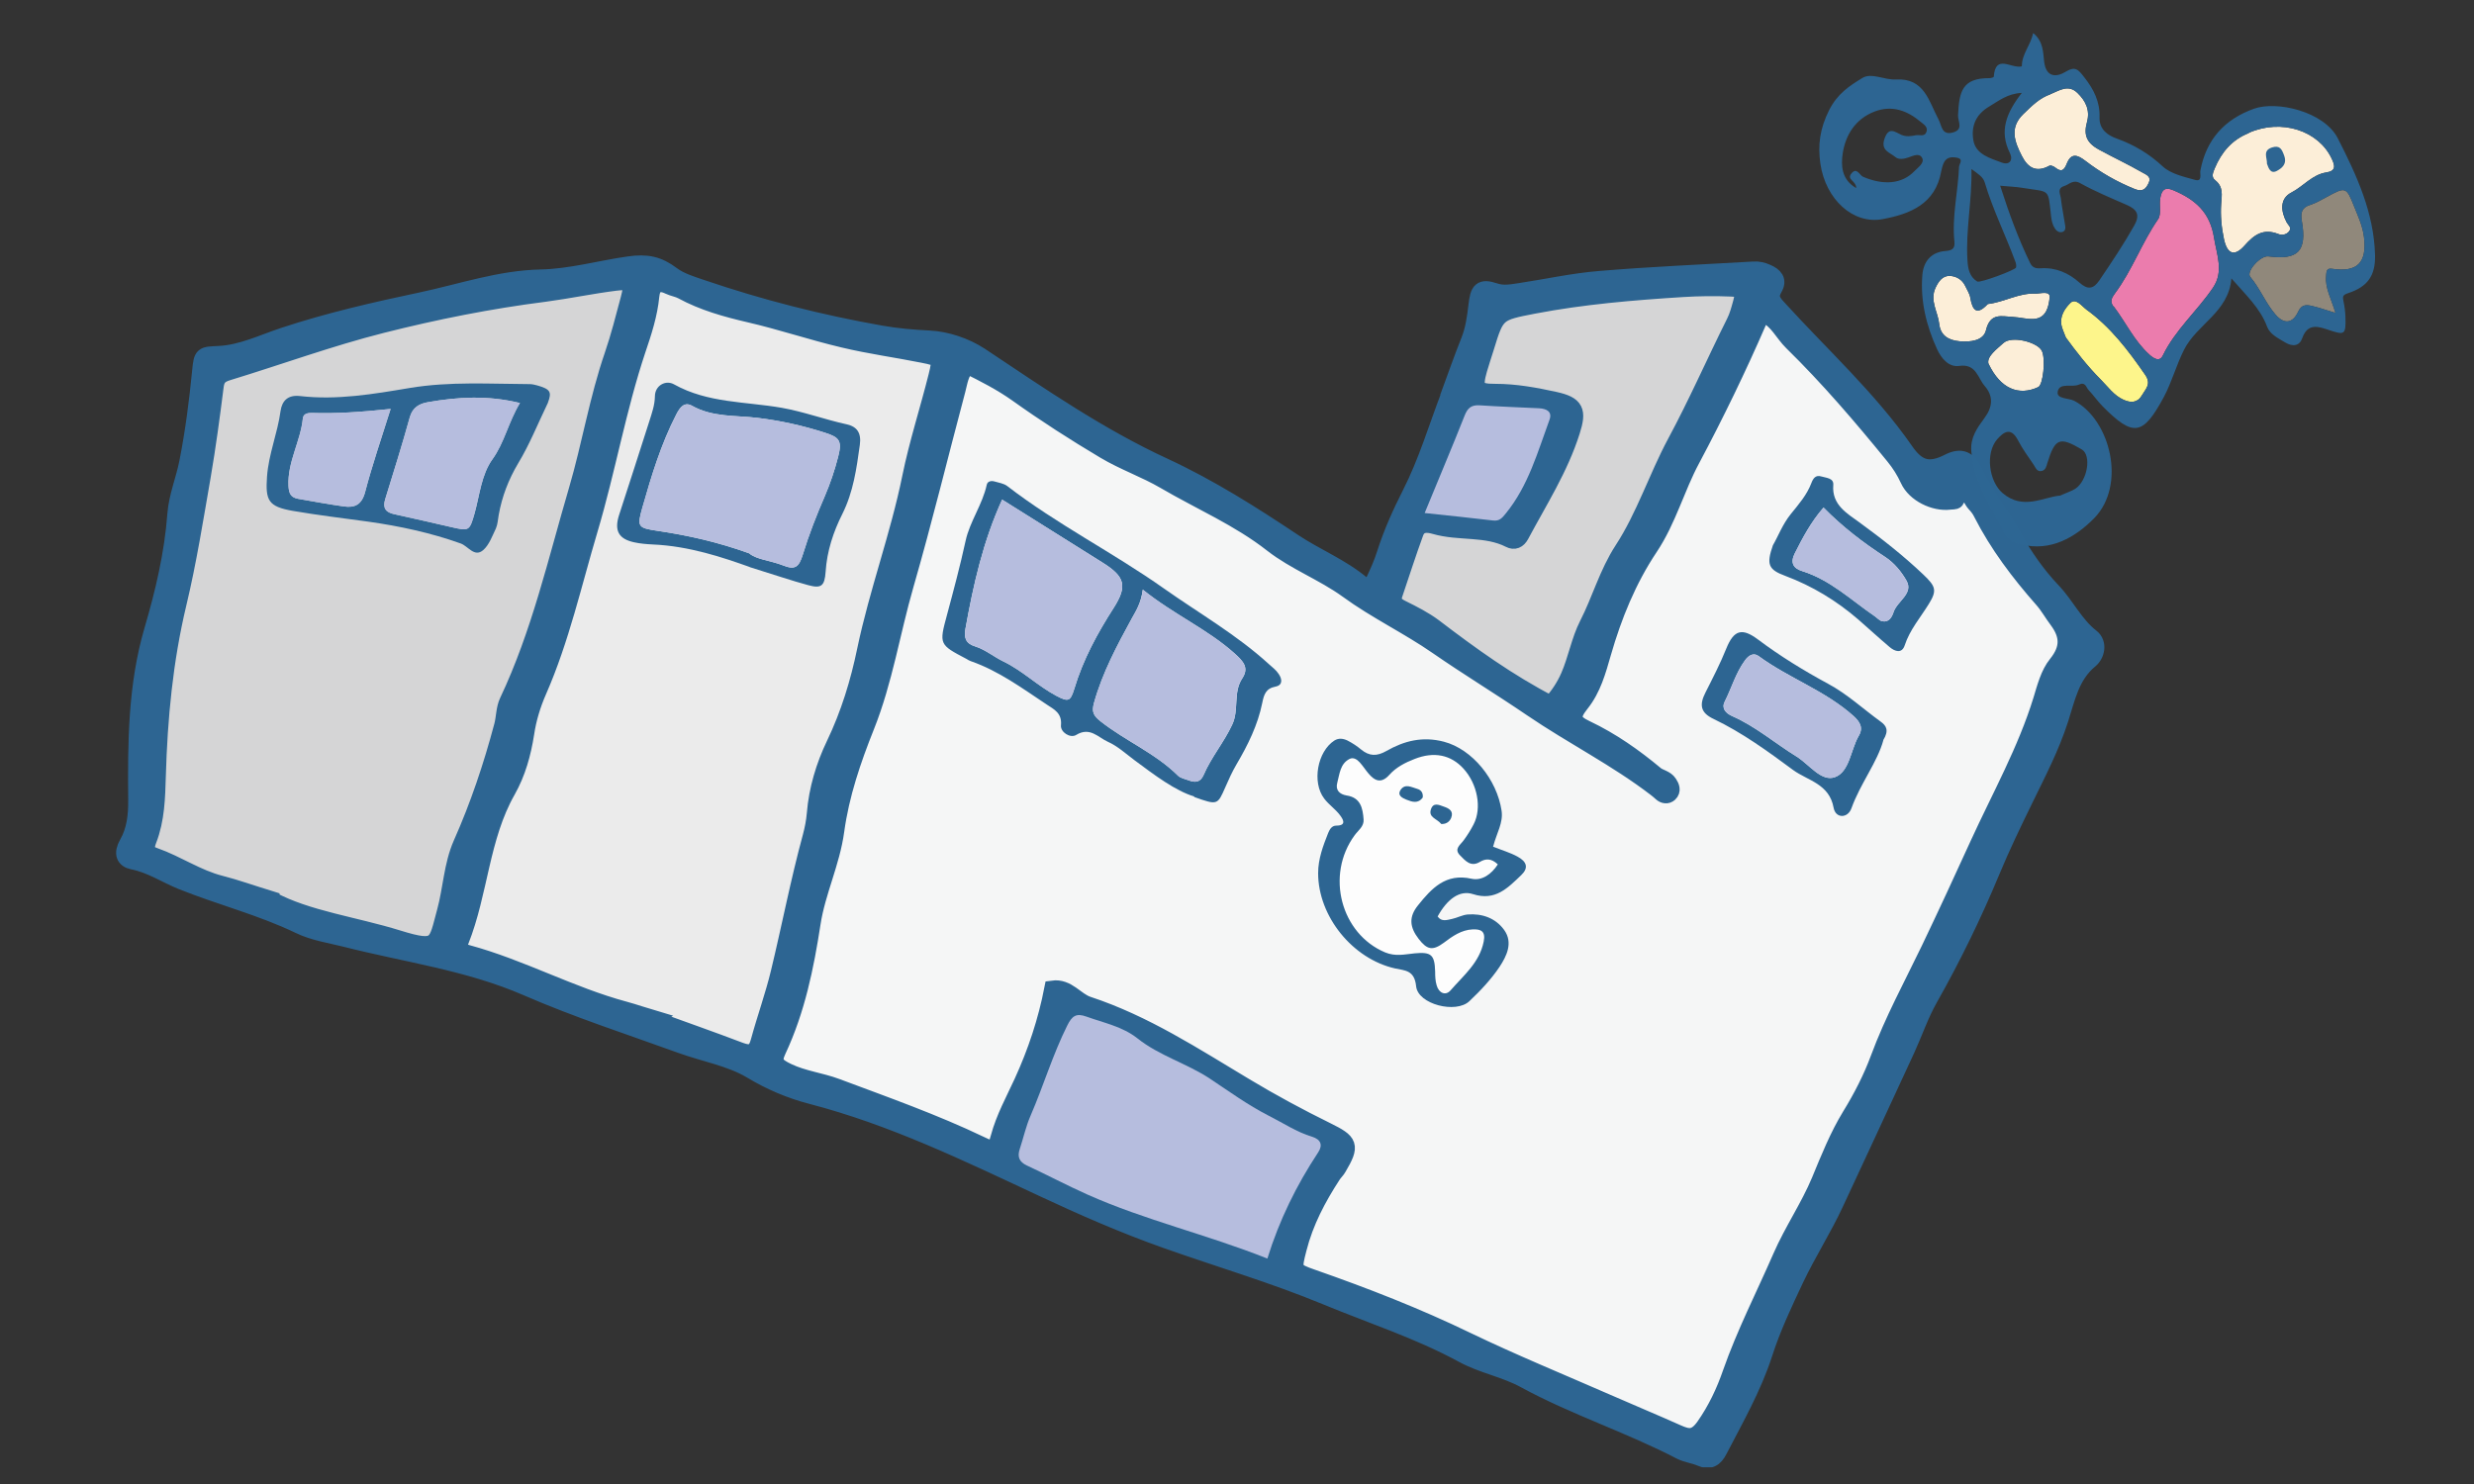
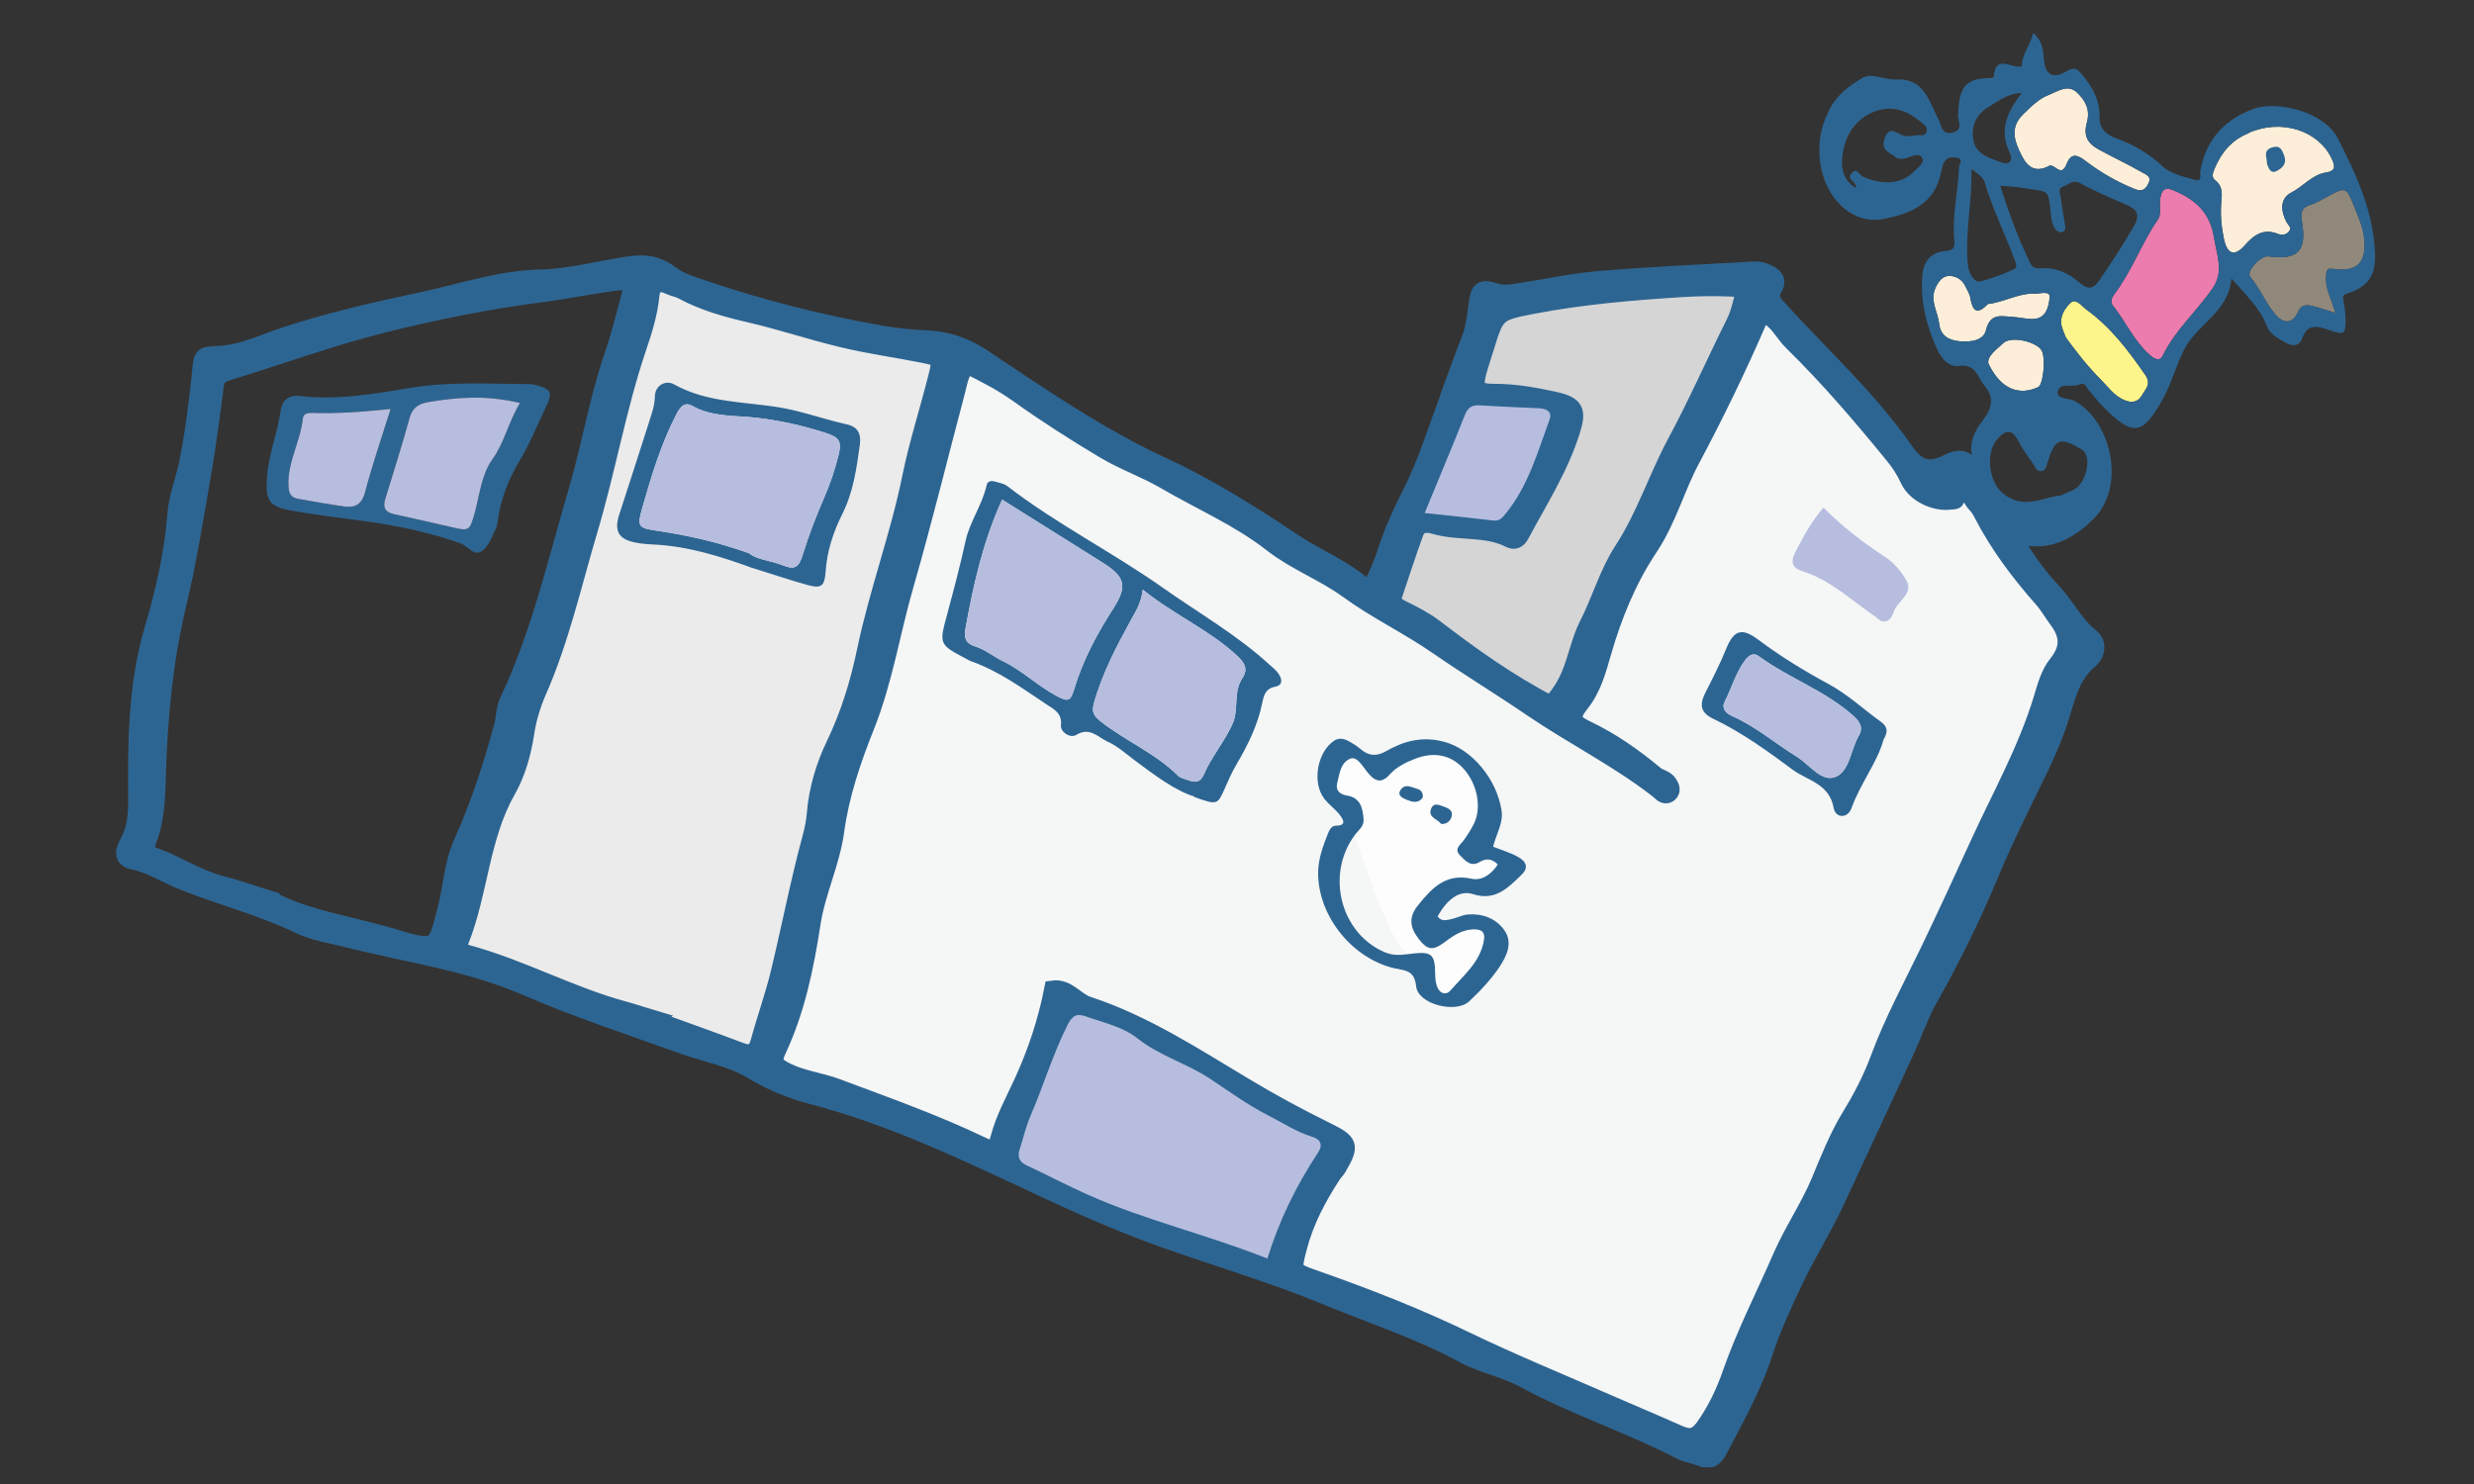
<svg xmlns="http://www.w3.org/2000/svg" width="150" height="90" viewBox="0 0 150 90" fill="none">
  <rect x="0" y="0" width="150" height="90" fill="#333333" stroke="none" />
  <g clip-path="url(#clip0_4068_2675)">
    <g opacity="0.99">
      <path d="M58.656 22.172C58.225 22.614 58.175 23.145 58.044 23.637C56.992 27.581 56.03 31.555 54.898 35.479C54.076 38.33 53.625 41.28 52.523 44.04C51.701 46.097 50.99 48.185 50.689 50.383C50.429 52.309 49.547 54.086 49.256 55.983C48.846 58.642 48.314 61.251 47.162 63.71C46.841 64.392 47.022 64.633 47.763 64.984C48.705 65.436 49.747 65.546 50.719 65.908C53.665 67.012 56.631 68.055 59.477 69.42C60.259 69.792 60.339 69.782 60.559 68.989C60.88 67.795 61.471 66.731 61.982 65.617C62.814 63.8 63.435 61.924 63.816 59.967C64.738 59.836 65.209 60.679 65.96 60.93C69.407 62.064 72.424 64.041 75.51 65.888C77.113 66.851 78.767 67.744 80.44 68.567C81.843 69.26 81.953 69.451 81.141 70.825C81.051 70.986 80.901 71.116 80.801 71.277C79.899 72.662 79.137 74.107 78.727 75.723C78.396 77.007 78.386 77.068 79.568 77.479C82.755 78.593 85.901 79.817 88.948 81.293C91.743 82.638 94.609 83.812 97.455 85.056C98.868 85.678 100.301 86.27 101.714 86.903C102.375 87.194 102.786 87.264 103.327 86.501C104.038 85.488 104.549 84.404 104.94 83.27C105.792 80.841 106.964 78.563 107.986 76.215C108.678 74.629 109.66 73.204 110.331 71.598C110.882 70.263 111.433 68.888 112.175 67.674C112.866 66.55 113.468 65.376 113.908 64.182C114.76 61.883 115.923 59.756 116.975 57.568C117.987 55.451 118.969 53.333 119.941 51.195C121.264 48.305 122.827 45.515 123.769 42.454C123.999 41.702 124.21 40.859 124.691 40.267C125.452 39.323 125.412 38.52 124.741 37.617C124.43 37.206 124.179 36.744 123.839 36.363C122.416 34.747 121.123 33.041 120.141 31.114C120.041 30.903 119.891 30.712 119.73 30.542C119.41 30.201 119.199 29.127 118.588 30.341C118.558 30.411 118.338 30.391 118.207 30.411C117.275 30.522 116.103 29.95 115.712 29.097C115.472 28.575 115.181 28.113 114.82 27.672C112.866 25.273 110.862 22.925 108.648 20.757C108.097 20.215 107.766 19.442 107.044 19.111C106.784 19.171 106.684 19.342 106.614 19.503C105.381 22.343 104.028 25.133 102.575 27.862C101.643 29.599 101.142 31.535 100.03 33.201C98.717 35.168 97.836 37.336 97.184 39.604C96.874 40.678 96.583 41.772 95.852 42.685C95.25 43.438 95.311 43.789 96.172 44.191C97.715 44.923 99.078 45.886 100.381 46.97C100.621 47.171 101.002 47.201 101.192 47.502C101.333 47.713 101.423 47.944 101.223 48.135C101.082 48.265 100.882 48.245 100.722 48.094C100.621 47.994 100.511 47.914 100.401 47.823C98.026 45.997 95.341 44.652 92.865 42.966C90.982 41.681 89.028 40.497 87.144 39.193C85.38 37.968 83.426 37.045 81.683 35.77C80.24 34.727 78.506 34.074 77.133 33.001C75.109 31.415 72.784 30.431 70.61 29.157C69.438 28.474 68.135 28.023 66.973 27.33C65.169 26.256 63.385 25.113 61.672 23.888C60.71 23.206 59.688 22.684 58.656 22.172Z" fill="#F7F8F8" />
-       <path d="M90.801 52.41C90.43 52.058 90.08 52.058 89.729 52.269C89.168 52.61 88.837 52.189 88.527 51.878C88.126 51.476 88.557 51.236 88.757 50.944C88.978 50.643 89.178 50.322 89.348 49.991C89.859 48.998 89.579 47.542 88.727 46.609C87.966 45.776 86.943 45.565 85.771 46.027C85.2 46.248 84.649 46.529 84.238 46.99C83.747 47.542 83.346 47.362 82.965 46.9C82.785 46.689 82.635 46.448 82.444 46.238C82.284 46.057 82.053 45.907 81.823 46.027C81.252 46.318 81.222 46.94 81.081 47.462C80.951 47.934 81.232 48.175 81.653 48.245C82.504 48.375 82.625 49.028 82.675 49.7C82.705 50.121 82.354 50.352 82.134 50.653C80.35 53.082 81.302 56.635 83.977 57.759C84.609 58.02 85.16 57.879 85.761 57.819C86.783 57.719 86.984 57.909 87.013 58.923C87.013 59.204 87.024 59.495 87.104 59.756C87.234 60.227 87.645 60.408 87.945 60.067C88.727 59.164 89.709 58.381 89.96 57.096C90.09 56.454 89.759 56.344 89.288 56.364C88.607 56.394 88.066 56.775 87.535 57.177C86.853 57.678 86.522 57.598 86.011 56.936C85.47 56.233 85.4 55.611 85.981 54.898C86.793 53.885 87.655 52.941 89.218 53.293C89.859 53.433 90.43 53.012 90.811 52.43L90.801 52.41Z" fill="white" />
+       <path d="M90.801 52.41C90.43 52.058 90.08 52.058 89.729 52.269C89.168 52.61 88.837 52.189 88.527 51.878C88.126 51.476 88.557 51.236 88.757 50.944C88.978 50.643 89.178 50.322 89.348 49.991C89.859 48.998 89.579 47.542 88.727 46.609C87.966 45.776 86.943 45.565 85.771 46.027C85.2 46.248 84.649 46.529 84.238 46.99C83.747 47.542 83.346 47.362 82.965 46.9C82.785 46.689 82.635 46.448 82.444 46.238C82.284 46.057 82.053 45.907 81.823 46.027C81.252 46.318 81.222 46.94 81.081 47.462C80.951 47.934 81.232 48.175 81.653 48.245C82.504 48.375 82.625 49.028 82.675 49.7C82.705 50.121 82.354 50.352 82.134 50.653C84.609 58.02 85.16 57.879 85.761 57.819C86.783 57.719 86.984 57.909 87.013 58.923C87.013 59.204 87.024 59.495 87.104 59.756C87.234 60.227 87.645 60.408 87.945 60.067C88.727 59.164 89.709 58.381 89.96 57.096C90.09 56.454 89.759 56.344 89.288 56.364C88.607 56.394 88.066 56.775 87.535 57.177C86.853 57.678 86.522 57.598 86.011 56.936C85.47 56.233 85.4 55.611 85.981 54.898C86.793 53.885 87.655 52.941 89.218 53.293C89.859 53.433 90.43 53.012 90.811 52.43L90.801 52.41Z" fill="white" />
      <path d="M39.436 61.733C41.45 62.465 43.174 63.068 44.887 63.72C45.509 63.951 45.829 63.84 46.01 63.168C46.391 61.763 46.892 60.388 47.232 58.973C47.894 56.233 48.425 53.453 49.166 50.734C49.286 50.282 49.377 49.82 49.417 49.349C49.537 47.873 49.968 46.448 50.589 45.154C51.471 43.317 52.062 41.38 52.463 39.433C53.204 35.891 54.477 32.499 55.199 28.946C55.619 26.879 56.281 24.851 56.792 22.804C57.052 21.75 57.022 21.72 55.97 21.509C54.367 21.188 52.733 20.968 51.14 20.586C49.226 20.135 47.362 19.502 45.449 19.061C44.026 18.73 42.643 18.348 41.35 17.646C41.11 17.515 40.809 17.475 40.559 17.355C39.907 17.034 39.536 17.294 39.476 17.947C39.366 19.081 39.015 20.145 38.655 21.208C37.462 24.781 36.821 28.504 35.749 32.107C34.767 35.399 34.025 38.761 32.642 41.912C32.282 42.735 32.021 43.598 31.891 44.471C31.701 45.696 31.37 46.88 30.769 47.944C29.155 50.784 29.105 54.106 27.923 57.076C27.772 57.458 27.903 57.688 28.324 57.799C31.59 58.682 34.586 60.348 37.863 61.231C38.494 61.402 39.116 61.623 39.456 61.723L39.436 61.733Z" fill="#EDEDED" />
-       <path d="M16.449 54.557C18.624 55.731 21.459 56.083 24.145 56.916C26.6 57.678 26.45 57.257 26.991 55.28C27.362 53.925 27.402 52.47 27.973 51.175C29.005 48.857 29.807 46.458 30.458 44.01C30.588 43.518 30.568 42.976 30.779 42.534C32.723 38.43 33.715 34.024 34.987 29.699C35.779 26.999 36.23 24.199 37.152 21.53C37.532 20.416 37.823 19.271 38.124 18.137C38.384 17.164 38.284 17.014 37.312 17.134C35.869 17.315 34.446 17.616 33.013 17.806C29.686 18.228 26.41 18.88 23.153 19.703C19.977 20.506 16.92 21.63 13.794 22.583C13.313 22.734 13.123 22.935 13.062 23.436C12.832 25.253 12.591 27.059 12.281 28.866C11.83 31.455 11.419 34.064 10.808 36.613C9.986 40.056 9.655 43.538 9.555 47.06C9.515 48.385 9.485 49.69 9.004 50.934C8.814 51.416 8.834 51.727 9.375 51.908C10.748 52.389 11.95 53.243 13.383 53.604C14.295 53.835 15.177 54.156 16.449 54.547V54.557Z" fill="#D7D7D8" />
      <path d="M94.028 42.695C94.499 42.163 94.85 41.631 95.12 41.019C95.571 39.985 95.761 38.841 96.252 37.878C97.014 36.393 97.445 34.777 98.377 33.342C99.689 31.335 100.441 28.976 101.573 26.859C102.866 24.46 103.948 21.981 105.161 19.553C105.351 19.181 105.461 18.76 105.571 18.358C105.762 17.646 105.672 17.515 104.96 17.485C103.988 17.445 102.996 17.455 102.034 17.515C99.008 17.706 95.972 17.957 92.986 18.529C90.761 18.96 90.731 18.971 90.09 21.068C89.95 21.52 89.799 21.961 89.669 22.413C89.358 23.507 89.479 23.788 90.651 23.778C91.894 23.778 93.076 23.998 94.268 24.259C95.551 24.54 95.691 24.922 95.3 26.146C94.589 28.404 93.316 30.381 92.214 32.449C92.044 32.77 91.803 32.86 91.533 32.72C90.1 31.987 88.477 32.328 86.993 31.897C86.502 31.756 86.022 31.746 85.811 32.318C85.36 33.553 84.959 34.807 84.538 36.051C84.388 36.503 84.619 36.714 85.009 36.904C85.681 37.236 86.352 37.577 86.943 38.018C89.178 39.724 91.443 41.36 94.018 42.695H94.028Z" fill="#D7D7D8" />
      <path d="M76.843 76.325C77.564 73.997 78.606 71.879 79.919 69.892C80.22 69.441 80.079 69.099 79.548 68.939C78.596 68.648 77.785 68.096 76.903 67.654C75.65 67.012 74.518 66.189 73.356 65.416C71.943 64.483 70.289 64.031 68.957 62.968C68.055 62.255 66.922 62.034 65.87 61.653C65.259 61.432 64.999 61.603 64.708 62.195C63.826 63.961 63.265 65.858 62.483 67.664C62.203 68.306 62.053 68.999 61.832 69.671C61.672 70.143 61.782 70.464 62.263 70.685C63.495 71.257 64.688 71.889 65.92 72.441C69.428 74.007 73.185 74.87 76.833 76.325H76.843Z" fill="#F7F8F8" />
      <path d="M86.382 31.114C87.855 31.274 89.188 31.405 90.521 31.566C90.921 31.616 91.082 31.405 91.302 31.134C92.665 29.458 93.226 27.421 93.948 25.454C94.128 24.962 93.767 24.791 93.336 24.761C92.124 24.701 90.921 24.661 89.709 24.581C89.198 24.55 88.978 24.751 88.797 25.213C88.046 27.12 87.244 28.996 86.382 31.104V31.114Z" fill="#F7F8F8" />
      <path d="M87.865 23.918C88.266 22.834 88.647 21.73 89.078 20.657C89.348 19.974 89.448 19.252 89.529 18.549C89.639 17.596 89.779 17.385 90.631 17.666C91.162 17.846 91.653 17.736 92.154 17.666C93.767 17.425 95.371 17.064 96.994 16.933C100.1 16.672 103.217 16.542 106.323 16.361C106.604 16.341 106.864 16.401 107.135 16.522C107.596 16.723 107.856 16.994 107.566 17.485C107.245 18.047 107.485 18.318 107.896 18.76C110.471 21.59 113.317 24.169 115.522 27.34C116.253 28.404 116.955 28.635 118.147 28.023C118.949 27.611 119.36 27.933 119.61 28.474C120.292 29.93 121.304 31.164 122.075 32.549C122.747 33.753 123.518 34.857 124.45 35.841C125.292 36.724 125.803 37.868 126.795 38.641C127.266 39.002 127.115 39.704 126.725 40.026C125.572 40.969 125.322 42.354 124.911 43.618C124.36 45.334 123.538 46.9 122.757 48.506C122.055 49.941 121.364 51.376 120.752 52.851C119.65 55.501 118.398 58.07 116.985 60.569C116.434 61.542 116.073 62.626 115.602 63.65C114.169 66.761 112.726 69.862 111.283 72.963C110.552 74.538 109.61 76.004 108.868 77.569C108.167 79.055 107.465 80.54 106.964 82.106C106.293 84.173 105.221 86.04 104.229 87.956C103.978 88.448 103.658 88.669 103.096 88.418C102.706 88.247 102.265 88.207 101.894 88.016C98.818 86.411 95.491 85.347 92.435 83.681C91.242 83.029 89.869 82.798 88.667 82.136C86.022 80.701 83.156 79.777 80.39 78.633C77.213 77.318 73.927 76.355 70.7 75.211C68.145 74.308 65.65 73.214 63.185 72.06C58.636 69.932 54.116 67.744 49.226 66.47C47.944 66.139 46.721 65.627 45.539 64.914C44.276 64.162 42.723 63.901 41.31 63.389C38.174 62.255 34.987 61.221 31.941 59.896C28.414 58.361 24.636 57.869 20.968 56.936C20.017 56.695 19.015 56.554 18.133 56.123C15.838 55.019 13.373 54.397 11.018 53.453C10.026 53.052 9.134 52.44 8.042 52.229C7.541 52.129 7.381 51.767 7.721 51.165C8.172 50.372 8.283 49.509 8.273 48.516C8.243 45.063 8.253 41.601 9.245 38.209C9.916 35.931 10.467 33.593 10.647 31.184C10.728 30.11 11.159 29.097 11.369 28.033C11.73 26.196 11.97 24.35 12.15 22.493C12.251 21.489 12.271 21.53 13.293 21.48C14.666 21.409 15.918 20.787 17.191 20.366C19.926 19.462 22.722 18.82 25.528 18.228C27.943 17.716 30.308 16.893 32.793 16.843C34.606 16.803 36.35 16.301 38.114 16.05C39.216 15.889 39.917 16.04 40.739 16.662C41.25 17.044 41.911 17.244 42.533 17.455C46.09 18.669 49.727 19.593 53.435 20.245C54.397 20.416 55.379 20.496 56.351 20.546C57.383 20.596 58.555 20.988 59.437 21.57C63.055 23.978 66.632 26.457 70.6 28.284C73.366 29.568 75.931 31.194 78.456 32.88C79.819 33.783 81.352 34.386 82.615 35.459C82.915 35.72 83.156 35.54 83.286 35.259C83.546 34.707 83.797 34.155 83.977 33.573C84.378 32.318 84.919 31.114 85.51 29.95C86.493 28.023 87.104 25.945 87.875 23.938L87.865 23.918ZM58.656 22.172C58.225 22.613 58.175 23.145 58.044 23.637C56.992 27.581 56.03 31.555 54.898 35.479C54.076 38.33 53.625 41.28 52.523 44.04C51.701 46.097 50.99 48.185 50.689 50.383C50.429 52.309 49.547 54.086 49.256 55.982C48.846 58.642 48.314 61.251 47.162 63.71C46.841 64.392 47.022 64.633 47.763 64.984C48.705 65.436 49.747 65.546 50.719 65.908C53.665 67.012 56.631 68.055 59.477 69.42C60.259 69.792 60.339 69.782 60.559 68.989C60.88 67.794 61.471 66.731 61.982 65.617C62.814 63.8 63.435 61.924 63.816 59.967C64.738 59.836 65.209 60.679 65.96 60.93C69.407 62.064 72.424 64.041 75.51 65.888C77.113 66.851 78.767 67.744 80.44 68.567C81.843 69.26 81.953 69.45 81.141 70.825C81.051 70.986 80.901 71.116 80.801 71.277C79.899 72.662 79.137 74.107 78.727 75.723C78.396 77.007 78.386 77.067 79.568 77.479C82.755 78.593 85.901 79.817 88.948 81.293C91.743 82.637 94.609 83.812 97.455 85.056C98.868 85.678 100.301 86.27 101.714 86.903C102.375 87.194 102.786 87.264 103.327 86.501C104.038 85.487 104.549 84.404 104.94 83.27C105.792 80.841 106.964 78.563 107.986 76.215C108.678 74.629 109.66 73.204 110.331 71.598C110.882 70.263 111.433 68.888 112.175 67.674C112.866 66.55 113.468 65.376 113.908 64.182C114.76 61.883 115.923 59.756 116.975 57.568C117.987 55.45 118.969 53.333 119.941 51.195C121.264 48.305 122.827 45.515 123.769 42.454C123.999 41.702 124.21 40.858 124.691 40.266C125.452 39.323 125.412 38.52 124.741 37.617C124.43 37.206 124.179 36.744 123.839 36.362C122.416 34.747 121.123 33.041 120.141 31.114C120.041 30.903 119.891 30.712 119.73 30.542C119.41 30.201 119.199 29.127 118.588 30.341C118.558 30.411 118.338 30.391 118.207 30.411C117.275 30.522 116.103 29.95 115.712 29.097C115.472 28.575 115.181 28.113 114.82 27.672C112.866 25.273 110.862 22.925 108.648 20.757C108.097 20.215 107.766 19.442 107.044 19.111C106.784 19.171 106.684 19.342 106.614 19.502C105.381 22.343 104.028 25.133 102.575 27.862C101.643 29.598 101.142 31.535 100.03 33.201C98.717 35.168 97.836 37.336 97.184 39.604C96.874 40.678 96.583 41.772 95.852 42.685C95.25 43.438 95.311 43.789 96.172 44.19C97.715 44.923 99.078 45.886 100.381 46.97C100.621 47.171 101.002 47.201 101.193 47.502C101.333 47.713 101.423 47.944 101.223 48.134C101.082 48.265 100.882 48.245 100.722 48.094C100.621 47.994 100.511 47.914 100.401 47.823C98.026 45.997 95.341 44.652 92.865 42.966C90.982 41.681 89.028 40.497 87.144 39.193C85.38 37.968 83.426 37.045 81.683 35.77C80.24 34.727 78.506 34.074 77.133 33.001C75.109 31.415 72.784 30.431 70.61 29.157C69.438 28.474 68.135 28.023 66.973 27.33C65.169 26.256 63.385 25.112 61.672 23.888C60.71 23.206 59.688 22.684 58.656 22.172ZM39.436 61.733C41.45 62.465 43.174 63.068 44.887 63.72C45.509 63.951 45.829 63.84 46.01 63.168C46.391 61.763 46.892 60.388 47.232 58.973C47.894 56.233 48.425 53.453 49.166 50.734C49.286 50.282 49.377 49.821 49.417 49.349C49.537 47.873 49.968 46.448 50.589 45.154C51.471 43.317 52.062 41.38 52.463 39.433C53.204 35.891 54.477 32.499 55.199 28.946C55.619 26.879 56.281 24.852 56.792 22.804C57.052 21.75 57.022 21.72 55.97 21.51C54.367 21.188 52.733 20.968 51.14 20.586C49.226 20.135 47.362 19.502 45.449 19.061C44.026 18.73 42.643 18.348 41.35 17.646C41.11 17.515 40.809 17.475 40.559 17.355C39.907 17.034 39.536 17.295 39.476 17.947C39.366 19.081 39.015 20.145 38.655 21.209C37.462 24.781 36.821 28.505 35.749 32.107C34.767 35.399 34.025 38.761 32.642 41.912C32.282 42.735 32.021 43.598 31.891 44.471C31.701 45.696 31.37 46.88 30.769 47.944C29.155 50.784 29.105 54.106 27.923 57.076C27.772 57.458 27.903 57.688 28.324 57.799C31.59 58.682 34.586 60.348 37.863 61.231C38.494 61.402 39.116 61.623 39.456 61.723L39.436 61.733ZM16.449 54.557C18.624 55.731 21.459 56.083 24.145 56.916C26.6 57.678 26.45 57.257 26.991 55.28C27.362 53.925 27.402 52.47 27.973 51.175C29.005 48.857 29.807 46.459 30.458 44.01C30.588 43.518 30.568 42.976 30.779 42.535C32.723 38.43 33.715 34.024 34.987 29.699C35.779 26.999 36.23 24.199 37.152 21.53C37.532 20.416 37.823 19.272 38.124 18.138C38.384 17.164 38.284 17.014 37.312 17.134C35.869 17.315 34.446 17.616 33.013 17.806C29.686 18.228 26.41 18.88 23.153 19.703C19.977 20.506 16.92 21.63 13.794 22.583C13.313 22.734 13.123 22.935 13.062 23.436C12.832 25.253 12.591 27.059 12.281 28.866C11.83 31.455 11.419 34.064 10.808 36.613C9.986 40.056 9.655 43.538 9.555 47.061C9.515 48.385 9.485 49.69 9.004 50.934C8.814 51.416 8.834 51.727 9.375 51.908C10.748 52.39 11.95 53.243 13.383 53.604C14.295 53.835 15.177 54.156 16.449 54.547V54.557ZM94.028 42.695C94.499 42.163 94.85 41.631 95.12 41.019C95.571 39.985 95.761 38.841 96.252 37.878C97.014 36.393 97.445 34.777 98.377 33.342C99.689 31.335 100.441 28.976 101.573 26.859C102.866 24.46 103.948 21.981 105.161 19.553C105.351 19.181 105.461 18.76 105.571 18.358C105.762 17.646 105.672 17.515 104.96 17.485C103.988 17.445 102.996 17.455 102.034 17.515C99.008 17.706 95.972 17.957 92.986 18.529C90.761 18.96 90.731 18.971 90.09 21.068C89.95 21.52 89.799 21.961 89.669 22.413C89.358 23.507 89.479 23.788 90.651 23.778C91.894 23.778 93.076 23.998 94.268 24.259C95.551 24.54 95.691 24.922 95.3 26.146C94.589 28.404 93.316 30.381 92.214 32.449C92.044 32.77 91.803 32.86 91.533 32.719C90.1 31.987 88.477 32.328 86.993 31.897C86.502 31.756 86.022 31.746 85.811 32.318C85.36 33.553 84.959 34.807 84.538 36.051C84.388 36.503 84.619 36.714 85.009 36.904C85.681 37.236 86.352 37.577 86.943 38.018C89.178 39.724 91.443 41.36 94.018 42.695H94.028ZM76.843 76.325C77.564 73.997 78.606 71.879 79.919 69.892C80.22 69.44 80.079 69.099 79.548 68.939C78.596 68.647 77.785 68.096 76.903 67.654C75.65 67.012 74.518 66.189 73.356 65.416C71.943 64.483 70.289 64.031 68.957 62.967C68.055 62.255 66.922 62.034 65.87 61.653C65.259 61.432 64.999 61.602 64.708 62.194C63.826 63.961 63.265 65.858 62.483 67.664C62.203 68.306 62.053 68.999 61.832 69.671C61.672 70.143 61.782 70.464 62.263 70.685C63.495 71.257 64.688 71.889 65.92 72.441C69.428 74.007 73.185 74.87 76.833 76.325H76.843ZM86.382 31.114C87.855 31.274 89.188 31.405 90.521 31.565C90.921 31.616 91.082 31.405 91.302 31.134C92.665 29.458 93.226 27.421 93.948 25.454C94.128 24.962 93.767 24.791 93.337 24.761C92.124 24.701 90.921 24.661 89.709 24.581C89.198 24.55 88.978 24.751 88.797 25.213C88.046 27.12 87.244 28.996 86.382 31.104V31.114Z" fill="#2D6693" stroke="#2D6693" stroke-miterlimit="10" />
      <path d="M72.404 48.305C71.251 47.954 70.019 47.021 68.776 46.097C68.255 45.706 67.754 45.244 67.163 44.983C66.582 44.722 66.081 44.06 65.249 44.572C64.888 44.793 64.287 44.401 64.327 43.99C64.397 43.247 63.916 43.026 63.475 42.735C61.992 41.752 60.559 40.688 58.856 40.096C58.766 40.066 58.686 40.016 58.605 39.965C56.942 39.092 56.932 39.082 57.413 37.306C57.814 35.811 58.215 34.315 58.545 32.8C58.796 31.636 59.567 30.602 59.828 29.398C59.868 29.197 60.089 29.137 60.289 29.197C60.559 29.277 60.86 29.317 61.071 29.478C64.077 31.796 67.474 33.502 70.57 35.69C72.704 37.196 74.989 38.5 76.933 40.277C77.143 40.467 77.374 40.638 77.524 40.869C77.734 41.17 77.795 41.551 77.334 41.641C76.743 41.752 76.632 42.133 76.532 42.625C76.261 43.97 75.66 45.184 74.969 46.358C74.708 46.8 74.498 47.272 74.287 47.753C73.817 48.827 73.817 48.837 72.404 48.335V48.305ZM60.76 30.301C59.608 32.82 59.016 35.459 58.535 38.139C58.435 38.701 58.565 39.032 59.127 39.203C59.758 39.403 60.269 39.845 60.86 40.126C62.012 40.688 62.924 41.601 64.037 42.193C64.778 42.585 64.898 42.545 65.139 41.762C65.67 39.996 66.532 38.41 67.524 36.864C68.375 35.53 68.195 34.968 66.872 34.135C64.858 32.87 62.834 31.606 60.76 30.301ZM69.287 35.77C69.187 36.563 68.886 37.035 68.616 37.517C67.724 39.153 66.842 40.798 66.331 42.625C66.181 43.177 66.291 43.398 66.732 43.749C68.235 44.933 70.049 45.676 71.422 47.041C71.572 47.191 71.843 47.241 72.063 47.322C72.454 47.472 72.774 47.462 72.975 47.001C73.436 45.927 74.207 45.023 74.708 43.95C75.139 43.036 74.748 42.003 75.32 41.14C75.751 40.487 75.37 40.096 74.859 39.634C73.215 38.159 71.191 37.286 69.287 35.761V35.77Z" fill="#2D6693" />
      <path d="M90.521 51.346C91.072 51.567 91.563 51.707 92.004 51.948C92.585 52.259 92.685 52.641 92.234 53.072C91.433 53.835 90.661 54.668 89.308 54.226C88.497 53.965 87.745 54.527 87.164 55.581C87.404 55.922 87.735 55.792 88.036 55.731C88.356 55.661 88.657 55.491 88.978 55.461C89.869 55.39 90.681 55.681 91.202 56.404C91.753 57.177 91.342 57.989 90.921 58.632C90.41 59.395 89.759 60.087 89.088 60.719C88.276 61.492 85.971 60.91 85.861 59.816C85.761 58.833 85.19 58.863 84.579 58.732C82.003 58.15 79.919 55.571 79.919 52.952C79.919 52.089 80.22 51.296 80.53 50.513C80.621 50.292 80.751 50.071 81.021 50.071C81.693 50.071 81.402 49.65 81.252 49.449C80.981 49.078 80.57 48.807 80.29 48.435C79.528 47.442 79.879 45.575 80.901 44.913C81.172 44.742 81.452 44.792 81.703 44.913C81.993 45.063 82.274 45.244 82.524 45.455C83.025 45.866 83.476 45.876 84.058 45.545C85.13 44.933 86.242 44.642 87.545 44.983C89.268 45.435 90.761 47.281 91.042 49.168C91.152 49.901 90.741 50.523 90.531 51.336L90.521 51.346ZM90.801 52.41C90.43 52.058 90.08 52.058 89.729 52.269C89.168 52.61 88.837 52.189 88.527 51.878C88.126 51.476 88.557 51.235 88.757 50.944C88.978 50.643 89.178 50.322 89.348 49.991C89.859 48.998 89.579 47.542 88.727 46.609C87.966 45.776 86.943 45.565 85.771 46.027C85.2 46.248 84.649 46.529 84.238 46.99C83.747 47.542 83.346 47.362 82.965 46.9C82.785 46.689 82.635 46.448 82.444 46.238C82.284 46.057 82.053 45.907 81.823 46.027C81.252 46.318 81.222 46.94 81.081 47.462C80.951 47.934 81.232 48.175 81.653 48.245C82.504 48.375 82.625 49.028 82.675 49.7C82.705 50.121 82.354 50.352 82.134 50.653C80.35 53.082 81.302 56.635 83.977 57.759C84.609 58.02 85.16 57.879 85.761 57.819C86.783 57.718 86.984 57.909 87.013 58.923C87.013 59.204 87.024 59.495 87.104 59.756C87.234 60.227 87.645 60.408 87.945 60.067C88.727 59.164 89.709 58.381 89.96 57.096C90.09 56.454 89.759 56.344 89.288 56.364C88.607 56.394 88.066 56.775 87.535 57.177C86.853 57.678 86.522 57.598 86.011 56.936C85.47 56.233 85.4 55.611 85.981 54.898C86.793 53.885 87.655 52.941 89.218 53.293C89.859 53.433 90.43 53.012 90.811 52.43L90.801 52.41Z" fill="#2D6693" />
      <path d="M114.189 44.893C113.818 46.238 112.796 47.512 112.255 49.017C112.035 49.64 111.293 49.65 111.173 48.987C110.912 47.532 109.6 47.342 108.718 46.699C107.185 45.565 105.632 44.431 103.888 43.598C103.106 43.227 103.016 42.755 103.407 41.992C103.848 41.119 104.299 40.246 104.67 39.323C105.131 38.189 105.632 38.069 106.584 38.781C107.936 39.795 109.359 40.668 110.842 41.471C111.985 42.083 112.967 42.996 114.019 43.759C114.369 44.01 114.55 44.291 114.179 44.893H114.189ZM112.676 44.662C112.997 44.15 112.776 43.789 112.395 43.438C110.682 41.892 108.467 41.139 106.634 39.795C106.313 39.554 106.012 39.755 105.802 40.046C105.241 40.808 104.99 41.721 104.569 42.554C104.369 42.956 104.62 43.247 105.02 43.428C106.443 44.05 107.616 45.074 108.918 45.876C109.69 46.348 110.421 47.432 111.253 47.131C112.125 46.82 112.205 45.505 112.676 44.662Z" fill="#2D6693" />
-       <path d="M107.485 33.081C107.796 32.559 108.067 31.806 108.578 31.174C109.049 30.592 109.55 30.02 109.82 29.307C109.93 29.016 110.081 28.785 110.431 28.896C110.722 28.986 111.193 28.986 111.153 29.418C111.053 30.622 112.005 31.144 112.716 31.666C114.079 32.659 115.402 33.693 116.624 34.857C117.356 35.559 117.456 35.8 116.955 36.613C116.444 37.446 115.792 38.189 115.482 39.142C115.311 39.654 114.891 39.514 114.57 39.243C113.929 38.701 113.307 38.129 112.676 37.577C111.353 36.433 109.88 35.539 108.247 34.927C107.215 34.546 107.085 34.235 107.495 33.061L107.485 33.081ZM110.562 30.782C109.8 31.656 109.299 32.609 108.818 33.562C108.538 34.124 108.718 34.466 109.269 34.636C110.972 35.168 112.235 36.392 113.658 37.366C113.808 37.466 113.949 37.637 114.119 37.677C114.53 37.757 114.71 37.426 114.81 37.115C115.031 36.453 116.033 36.001 115.592 35.218C115.291 34.686 114.86 34.145 114.289 33.773C112.967 32.91 111.714 31.957 110.562 30.782Z" fill="#2D6693" />
      <path d="M45.449 34.385C43.845 33.813 41.781 33.111 39.566 33.02C39.196 33.001 38.815 32.97 38.454 32.89C37.512 32.689 37.232 32.188 37.532 31.244C38.144 29.337 38.775 27.431 39.376 25.524C39.526 25.042 39.697 24.581 39.707 24.038C39.707 23.386 40.358 23.015 40.879 23.316C42.913 24.45 45.208 24.35 47.392 24.731C48.745 24.972 50.008 25.444 51.341 25.735C51.962 25.875 52.232 26.256 52.132 26.979C51.932 28.424 51.741 29.829 51.07 31.174C50.529 32.248 50.138 33.422 50.058 34.676C49.998 35.55 49.787 35.7 49.006 35.489C47.964 35.208 46.952 34.857 45.459 34.395L45.449 34.385ZM45.438 33.572C45.9 33.944 46.721 33.994 47.463 34.285C48.194 34.576 48.435 34.416 48.675 33.633C49.046 32.418 49.507 31.244 50.008 30.09C50.339 29.317 50.609 28.515 50.819 27.692C51.06 26.748 50.91 26.527 50.028 26.246C48.685 25.815 47.342 25.514 45.929 25.343C44.607 25.183 43.214 25.313 41.961 24.611C41.501 24.35 41.23 24.691 41.01 25.122C40.078 26.929 39.496 28.856 38.945 30.793C38.615 31.957 38.665 32.017 39.897 32.198C41.711 32.469 43.484 32.86 45.438 33.562V33.572Z" fill="#2D6693" />
      <path d="M33.224 24.42C32.592 25.735 32.101 26.969 31.42 28.093C30.829 29.087 30.438 30.11 30.238 31.224C30.187 31.505 30.177 31.796 30.067 32.047C29.847 32.509 29.656 33.051 29.296 33.362C28.765 33.823 28.384 33.121 27.933 32.96C26.109 32.308 24.235 31.907 22.321 31.636C20.798 31.425 19.265 31.244 17.752 30.983C16.259 30.722 16.089 30.351 16.189 28.906C16.289 27.531 16.83 26.267 17.011 24.922C17.101 24.299 17.461 23.938 18.183 24.018C20.438 24.279 22.652 23.898 24.857 23.527C27.282 23.125 29.706 23.286 32.131 23.296C32.272 23.296 32.412 23.336 32.542 23.366C33.374 23.597 33.464 23.768 33.224 24.41V24.42ZM31.52 24.44C29.536 23.958 27.742 24.079 25.949 24.39C25.428 24.48 25.017 24.701 24.846 25.303C24.386 26.969 23.864 28.625 23.353 30.281C23.193 30.813 23.384 31.074 23.905 31.184C25.047 31.435 26.189 31.696 27.322 31.957C28.444 32.218 28.464 32.218 28.774 31.134C29.085 30.02 29.185 28.785 29.857 27.852C30.588 26.839 30.809 25.634 31.53 24.43L31.52 24.44ZM23.684 24.801C21.85 24.992 20.377 25.092 18.904 25.042C18.684 25.042 18.393 25.072 18.363 25.373C18.223 26.768 17.421 28.023 17.491 29.468C17.512 29.93 17.632 30.17 18.073 30.251C18.994 30.411 19.916 30.582 20.838 30.712C21.52 30.813 21.941 30.602 22.141 29.829C22.552 28.254 23.083 26.708 23.684 24.801Z" fill="#2D6693" />
      <path d="M87.374 49.961C87.124 49.65 86.603 49.58 86.753 49.098C86.893 48.646 87.234 48.807 87.535 48.917C87.865 49.028 88.146 49.188 87.986 49.6C87.875 49.871 87.635 49.991 87.374 49.971V49.961Z" fill="#2D6693" />
      <path d="M86.262 48.365C85.981 48.757 85.621 48.636 85.27 48.496C85.029 48.395 84.699 48.245 84.919 47.904C85.19 47.502 85.581 47.743 85.931 47.843C86.182 47.914 86.292 48.104 86.262 48.365Z" fill="#2D6693" />
      <path d="M76.843 76.325C77.564 73.997 78.606 71.879 79.919 69.892C80.22 69.441 80.079 69.099 79.548 68.939C78.596 68.648 77.785 68.096 76.903 67.654C75.65 67.012 74.518 66.189 73.356 65.416C71.943 64.483 70.289 64.031 68.957 62.968C68.055 62.255 66.922 62.034 65.87 61.653C65.259 61.432 64.999 61.603 64.708 62.195C63.826 63.961 63.265 65.858 62.483 67.664C62.203 68.306 62.053 68.999 61.832 69.671C61.672 70.143 61.782 70.464 62.263 70.685C63.495 71.257 64.688 71.889 65.92 72.441C69.428 74.007 73.185 74.87 76.833 76.325H76.843Z" fill="#B7BEE0" />
      <path d="M86.382 31.114C87.855 31.274 89.188 31.405 90.521 31.566C90.921 31.616 91.082 31.405 91.302 31.134C92.665 29.458 93.226 27.421 93.948 25.454C94.128 24.962 93.767 24.791 93.336 24.761C92.124 24.701 90.921 24.661 89.709 24.581C89.198 24.55 88.978 24.751 88.797 25.213C88.046 27.12 87.244 28.996 86.382 31.104V31.114Z" fill="#B7BEE0" />
      <path d="M60.76 30.301C59.608 32.82 59.016 35.459 58.535 38.139C58.435 38.701 58.565 39.032 59.127 39.203C59.758 39.403 60.269 39.845 60.86 40.126C62.012 40.688 62.924 41.601 64.037 42.193C64.778 42.584 64.898 42.544 65.139 41.762C65.67 39.995 66.532 38.41 67.524 36.864C68.375 35.529 68.195 34.967 66.872 34.134C64.858 32.87 62.834 31.605 60.76 30.301Z" fill="#B7BEE0" />
      <path d="M69.287 35.77C69.187 36.563 68.886 37.035 68.616 37.517C67.724 39.152 66.842 40.798 66.331 42.625C66.181 43.177 66.291 43.398 66.732 43.749C68.235 44.933 70.049 45.676 71.422 47.04C71.572 47.191 71.843 47.241 72.063 47.321C72.454 47.472 72.774 47.462 72.975 47C73.436 45.926 74.207 45.023 74.708 43.949C75.139 43.036 74.749 42.002 75.32 41.139C75.751 40.487 75.37 40.096 74.859 39.634C73.215 38.159 71.191 37.286 69.287 35.76V35.77Z" fill="#B7BEE0" />
      <path d="M112.676 44.662C112.997 44.15 112.776 43.789 112.395 43.438C110.682 41.892 108.467 41.139 106.634 39.795C106.313 39.554 106.012 39.755 105.802 40.046C105.241 40.808 104.99 41.721 104.569 42.554C104.369 42.956 104.62 43.247 105.02 43.428C106.443 44.05 107.616 45.074 108.918 45.876C109.69 46.348 110.421 47.432 111.253 47.131C112.125 46.82 112.205 45.505 112.676 44.662Z" fill="#B7BEE0" />
      <path d="M110.562 30.783C109.8 31.656 109.299 32.609 108.818 33.563C108.537 34.125 108.718 34.466 109.269 34.636C110.972 35.168 112.235 36.393 113.658 37.366C113.808 37.467 113.949 37.637 114.119 37.677C114.53 37.758 114.71 37.426 114.81 37.115C115.031 36.453 116.033 36.001 115.592 35.218C115.291 34.687 114.86 34.145 114.289 33.773C112.967 32.91 111.714 31.957 110.562 30.783Z" fill="#B7BEE0" />
      <path d="M45.439 33.573C45.9 33.944 46.721 33.994 47.463 34.285C48.194 34.576 48.435 34.416 48.675 33.633C49.046 32.419 49.507 31.244 50.008 30.09C50.339 29.317 50.609 28.515 50.82 27.692C51.06 26.748 50.91 26.527 50.028 26.247C48.685 25.815 47.343 25.514 45.93 25.343C44.607 25.183 43.214 25.313 41.962 24.611C41.501 24.35 41.23 24.691 41.01 25.122C40.078 26.929 39.496 28.856 38.945 30.793C38.615 31.957 38.665 32.017 39.897 32.198C41.711 32.469 43.485 32.86 45.439 33.563V33.573Z" fill="#B7BEE0" />
      <path d="M31.52 24.44C29.536 23.958 27.742 24.079 25.949 24.39C25.428 24.48 25.017 24.701 24.846 25.303C24.386 26.969 23.864 28.625 23.353 30.281C23.193 30.813 23.384 31.074 23.905 31.184C25.047 31.435 26.189 31.696 27.322 31.957C28.444 32.218 28.464 32.218 28.774 31.134C29.085 30.02 29.185 28.785 29.857 27.852C30.588 26.838 30.809 25.634 31.53 24.43L31.52 24.44Z" fill="#B7BEE0" />
      <path d="M23.684 24.801C21.85 24.992 20.377 25.092 18.904 25.042C18.684 25.042 18.393 25.072 18.363 25.373C18.223 26.768 17.421 28.023 17.491 29.468C17.512 29.93 17.632 30.17 18.073 30.251C18.994 30.411 19.916 30.582 20.838 30.712C21.52 30.813 21.941 30.602 22.141 29.829C22.552 28.254 23.083 26.708 23.684 24.801Z" fill="#B7BEE0" />
    </g>
    <g opacity="0.99">
      <path d="M128.158 18.589C128.889 19.553 129.4 20.677 130.322 21.51C130.613 21.77 130.943 21.951 131.134 21.56C131.895 19.994 133.218 18.86 134.17 17.455C134.841 16.472 134.41 15.478 134.24 14.434C134 12.879 133.108 12.106 131.785 11.544C131.204 11.293 131.064 11.584 130.983 11.986C130.893 12.417 131.064 12.979 130.843 13.3C129.851 14.735 129.27 16.401 128.228 17.796C128.027 18.067 127.917 18.288 128.138 18.589H128.158Z" fill="#ED7DAE" />
      <path d="M136.344 8.072C135.332 8.473 134.691 9.226 134.28 10.209C134.18 10.46 134.05 10.731 134.31 10.932C134.811 11.333 134.711 11.815 134.671 12.357C134.621 13.069 134.691 13.812 134.841 14.505C135.042 15.428 135.483 15.578 136.094 14.886C136.685 14.213 137.246 13.842 138.138 14.193C138.348 14.274 138.609 14.244 138.779 14.043C138.98 13.792 138.729 13.662 138.629 13.461C138.288 12.809 138.208 12.046 138.93 11.675C139.651 11.303 140.192 10.591 141.034 10.46C141.645 10.37 141.575 10.049 141.375 9.627C140.573 7.911 138.318 7.188 136.354 8.052L136.344 8.072Z" fill="#FEF0DA" />
      <path d="M141.595 18.96C141.345 18.117 140.964 17.475 141.034 16.743C141.054 16.512 141.034 16.241 141.385 16.301C142.928 16.532 143.519 15.93 143.329 14.374C143.248 13.702 142.968 13.11 142.727 12.508C142.256 11.313 142.206 11.323 141.054 11.956C140.733 12.126 140.413 12.317 140.072 12.427C139.541 12.588 139.481 12.909 139.561 13.401C139.882 15.227 139.34 15.789 137.527 15.548C137.056 15.488 136.164 16.472 136.435 16.793C137.036 17.505 137.366 18.389 137.968 19.081C138.489 19.683 139.01 19.623 139.34 18.9C139.561 18.429 139.872 18.479 140.232 18.569C140.613 18.659 140.984 18.79 141.575 18.971L141.595 18.96Z" fill="#91897C" />
      <path d="M124.33 5.713C123.648 5.944 123.167 6.446 122.666 6.928C121.825 7.751 122.145 8.594 122.586 9.457C122.957 10.189 123.468 10.48 124.26 10.049C124.34 10.009 124.52 10.089 124.61 10.159C124.981 10.46 125.151 10.33 125.312 9.918C125.572 9.286 125.923 9.356 126.444 9.758C127.356 10.46 128.358 11.032 129.43 11.464C129.911 11.654 130.102 11.464 130.272 11.102C130.462 10.691 130.112 10.591 129.871 10.45C129.019 9.958 128.128 9.547 127.266 9.075C126.474 8.644 126.334 8.152 126.534 7.409C126.735 6.677 126.454 6.115 125.953 5.633C125.392 5.091 124.851 5.503 124.31 5.713H124.33Z" fill="#FEF0DA" />
      <path d="M125.252 20.466C125.853 21.289 126.554 22.202 127.366 23.015C127.807 23.456 128.168 23.988 128.759 24.249C129.19 24.44 129.601 24.44 129.871 23.968C130.082 23.597 130.452 23.296 130.072 22.744C129.049 21.259 127.967 19.834 126.494 18.77C126.214 18.559 125.853 18.047 125.522 18.378C125.192 18.71 124.851 19.201 125.001 19.784C125.051 19.974 125.131 20.155 125.252 20.466Z" fill="#FFF78C" />
      <path d="M120.512 18.448C119.851 19.151 119.59 18.82 119.46 18.057C119.42 17.806 119.259 17.575 119.149 17.334C118.959 16.943 118.588 16.742 118.207 16.732C117.776 16.722 117.536 17.064 117.356 17.445C116.985 18.228 117.496 18.91 117.576 19.643C117.656 20.365 118.157 20.636 118.809 20.697C119.46 20.757 120.261 20.666 120.412 20.024C120.672 18.94 121.374 19.191 122.045 19.221C122.476 19.241 122.897 19.372 123.318 19.342C124.089 19.291 124.22 18.549 124.27 18.047C124.32 17.605 123.719 17.816 123.398 17.806C122.386 17.766 121.504 18.328 120.522 18.439L120.512 18.448Z" fill="#FEF0DA" />
      <path d="M120.562 22.052C121.294 23.597 122.406 24.019 123.578 23.477C123.879 23.336 124.039 21.77 123.799 21.279C123.548 20.757 121.975 20.335 121.464 20.807C121.063 21.178 120.442 21.62 120.562 22.062V22.052Z" fill="#FEF0DA" />
      <path d="M137.447 9.928C137.467 9.577 137.166 9.135 137.747 8.945C138.218 8.794 138.348 9.035 138.489 9.436C138.679 9.948 138.358 10.199 138.038 10.37C137.667 10.56 137.547 10.209 137.447 9.928Z" fill="#FEF0DA" />
      <path d="M122.586 4.017C122.586 3.254 123.127 2.743 123.268 2C123.899 2.512 123.869 3.184 123.939 3.746C124.059 4.73 124.711 4.67 125.212 4.368C125.833 3.987 126.003 4.218 126.364 4.68C126.945 5.412 127.326 6.175 127.296 7.108C127.266 7.871 127.827 8.222 128.338 8.403C129.4 8.784 130.302 9.326 131.134 10.099C131.625 10.55 132.416 10.721 133.098 10.912C133.539 11.032 133.378 10.56 133.408 10.36C133.759 8.463 134.871 7.239 136.655 6.596C138.028 6.095 140.914 6.757 141.745 8.393C142.898 10.651 143.93 12.899 144 15.468C144.03 16.723 143.549 17.395 142.347 17.786C142.016 17.897 142.036 18.007 142.086 18.268C142.156 18.589 142.196 18.92 142.206 19.241C142.236 20.315 142.156 20.335 141.174 20.004C140.603 19.814 139.922 19.563 139.591 20.496C139.431 20.968 139.04 21.058 138.549 20.767C138.118 20.506 137.627 20.275 137.457 19.814C137.036 18.689 136.194 17.917 135.292 16.883C135.122 18.94 133.208 19.643 132.416 21.218C131.945 22.152 131.685 23.155 131.194 24.079C129.931 26.417 129.35 26.537 127.466 24.621C127.166 24.32 126.925 23.958 126.635 23.657C126.484 23.507 126.454 23.135 126.043 23.326C125.622 23.517 124.871 23.175 124.761 23.747C124.67 24.209 125.412 24.129 125.763 24.309C127.947 25.454 128.949 29.428 126.955 31.445C125.813 32.589 124.35 33.462 122.536 33.02C122.125 32.92 121.765 32.76 121.574 32.398C120.722 30.783 119.65 29.267 119.52 27.34C119.46 26.527 119.891 25.935 120.312 25.363C120.823 24.681 120.873 24.029 120.332 23.406C119.911 22.925 119.821 22.041 118.788 22.192C118.157 22.282 117.706 21.74 117.446 21.178C116.794 19.753 116.424 18.248 116.554 16.672C116.624 15.88 117.055 15.307 117.917 15.227C118.297 15.197 118.548 15.127 118.498 14.655C118.338 13.13 118.718 11.634 118.778 10.119C118.778 9.948 119.079 9.647 118.658 9.567C118.358 9.507 118.047 9.517 117.877 9.828C117.786 9.998 117.736 10.199 117.696 10.39C117.346 12.377 115.812 12.979 114.139 13.29C112.365 13.621 110.692 12.106 110.371 9.928C110.211 8.814 110.331 7.811 110.902 6.677C111.413 5.673 112.145 5.201 112.916 4.73C113.468 4.389 114.259 4.86 114.941 4.82C116.684 4.72 116.945 6.145 117.536 7.249C117.736 7.62 117.716 8.232 118.418 8.031C119.069 7.841 118.698 7.369 118.718 6.978C118.788 5.563 118.959 4.73 120.622 4.74C120.712 4.74 120.883 4.69 120.883 4.659C120.983 3.244 121.935 4.178 122.576 4.027L122.586 4.017ZM128.158 18.589C128.889 19.552 129.4 20.677 130.322 21.509C130.613 21.77 130.943 21.951 131.134 21.56C131.895 19.994 133.218 18.86 134.17 17.455C134.841 16.472 134.41 15.478 134.24 14.434C134 12.879 133.108 12.106 131.785 11.544C131.204 11.293 131.064 11.584 130.983 11.986C130.893 12.417 131.064 12.979 130.843 13.3C129.851 14.735 129.27 16.401 128.228 17.796C128.027 18.067 127.917 18.288 128.138 18.589H128.158ZM121.274 11.273C121.805 12.929 122.366 14.464 123.087 15.95C123.228 16.241 123.438 16.291 123.729 16.271C124.64 16.211 125.422 16.552 126.083 17.144C126.584 17.596 126.935 17.525 127.286 17.003C128.027 15.91 128.759 14.816 129.41 13.662C129.761 13.029 129.571 12.708 128.969 12.437C128.007 12.016 127.035 11.614 126.133 11.113C125.683 10.862 125.472 11.183 125.151 11.283C124.701 11.424 124.921 11.775 124.951 12.026C125.011 12.578 125.131 13.12 125.212 13.672C125.242 13.832 125.232 14.023 125.021 14.073C124.851 14.113 124.701 14.023 124.6 13.872C124.45 13.652 124.39 13.401 124.36 13.13C124.159 11.373 124.33 11.675 122.626 11.393C122.215 11.323 121.785 11.313 121.264 11.263L121.274 11.273ZM136.344 8.072C135.332 8.473 134.691 9.226 134.28 10.209C134.18 10.46 134.05 10.731 134.31 10.932C134.811 11.333 134.711 11.815 134.671 12.357C134.621 13.069 134.691 13.812 134.841 14.505C135.042 15.428 135.483 15.578 136.094 14.886C136.685 14.213 137.246 13.842 138.138 14.193C138.348 14.274 138.609 14.244 138.779 14.043C138.98 13.792 138.729 13.662 138.629 13.461C138.288 12.809 138.208 12.046 138.93 11.675C139.651 11.303 140.192 10.591 141.034 10.46C141.645 10.37 141.575 10.049 141.375 9.627C140.573 7.911 138.318 7.188 136.354 8.052L136.344 8.072ZM141.595 18.96C141.345 18.117 140.964 17.475 141.034 16.742C141.054 16.512 141.034 16.241 141.385 16.301C142.928 16.532 143.519 15.93 143.329 14.374C143.248 13.702 142.968 13.11 142.727 12.507C142.256 11.313 142.206 11.323 141.054 11.956C140.733 12.126 140.413 12.317 140.072 12.427C139.541 12.588 139.481 12.909 139.561 13.401C139.882 15.227 139.34 15.789 137.527 15.548C137.056 15.488 136.164 16.472 136.435 16.793C137.036 17.505 137.366 18.388 137.968 19.081C138.489 19.683 139.01 19.623 139.34 18.9C139.561 18.428 139.872 18.479 140.232 18.569C140.613 18.659 140.984 18.79 141.575 18.971L141.595 18.96ZM124.33 5.713C123.648 5.944 123.167 6.446 122.666 6.928C121.825 7.75 122.145 8.593 122.586 9.457C122.957 10.189 123.468 10.48 124.26 10.049C124.34 10.008 124.52 10.089 124.61 10.159C124.981 10.46 125.151 10.33 125.312 9.918C125.572 9.286 125.923 9.356 126.444 9.758C127.356 10.46 128.358 11.032 129.43 11.464C129.911 11.654 130.102 11.464 130.272 11.102C130.462 10.691 130.112 10.591 129.871 10.45C129.019 9.958 128.128 9.547 127.266 9.075C126.474 8.644 126.334 8.152 126.534 7.409C126.735 6.677 126.454 6.115 125.953 5.633C125.392 5.091 124.851 5.502 124.31 5.713H124.33ZM124.871 30.07C125.352 29.859 125.612 29.779 125.833 29.639C126.574 29.137 126.815 27.611 126.224 27.26C124.871 26.467 124.6 26.567 124.129 28.093C124.069 28.284 124.039 28.484 123.819 28.555C123.508 28.645 123.428 28.374 123.308 28.193C122.977 27.702 122.626 27.23 122.356 26.708C121.945 25.915 121.524 26.146 121.093 26.638C120.362 27.471 120.582 29.197 121.424 29.909C122.656 30.953 123.889 30.15 124.871 30.06V30.07ZM125.252 20.466C125.853 21.289 126.554 22.202 127.366 23.015C127.807 23.456 128.168 23.988 128.759 24.249C129.19 24.44 129.601 24.44 129.871 23.968C130.082 23.597 130.452 23.296 130.072 22.744C129.049 21.259 127.967 19.834 126.494 18.77C126.214 18.559 125.853 18.047 125.522 18.378C125.192 18.709 124.851 19.201 125.001 19.783C125.051 19.974 125.131 20.155 125.252 20.466ZM112.546 11.414C112.546 10.962 111.955 10.902 112.245 10.53C112.576 10.109 112.746 10.631 112.957 10.721C114.199 11.253 115.321 11.163 116.073 10.38C116.283 10.159 116.694 9.888 116.544 9.587C116.384 9.246 115.983 9.457 115.682 9.557C115.422 9.647 115.111 9.687 114.921 9.527C114.59 9.246 114.009 9.135 114.259 8.413C114.52 7.65 114.891 8.011 115.291 8.182C115.572 8.302 115.873 8.262 116.163 8.202C116.374 8.162 116.664 8.302 116.784 8.042C116.945 7.72 116.634 7.54 116.464 7.399C115.642 6.707 114.72 6.356 113.648 6.767C112.486 7.219 111.894 8.192 111.724 9.306C111.624 9.998 111.624 10.892 112.556 11.414H112.546ZM120.512 18.449C119.851 19.151 119.59 18.82 119.46 18.057C119.42 17.806 119.259 17.576 119.149 17.335C118.959 16.943 118.588 16.742 118.207 16.733C117.776 16.723 117.536 17.064 117.356 17.445C116.985 18.228 117.496 18.91 117.576 19.643C117.656 20.365 118.157 20.636 118.809 20.697C119.46 20.757 120.261 20.666 120.412 20.024C120.672 18.94 121.374 19.191 122.045 19.221C122.476 19.241 122.897 19.372 123.318 19.342C124.089 19.292 124.22 18.549 124.27 18.047C124.32 17.606 123.719 17.816 123.398 17.806C122.386 17.766 121.504 18.328 120.522 18.439L120.512 18.449ZM119.53 10.249C119.57 12.206 119.169 13.983 119.289 15.799C119.32 16.301 119.41 16.783 119.881 17.074C120.051 17.174 122.205 16.371 122.236 16.221C122.256 16.1 122.236 15.97 122.185 15.849C121.594 14.244 120.823 12.708 120.332 11.052C120.231 10.721 119.931 10.55 119.53 10.249ZM120.562 22.051C121.294 23.597 122.406 24.018 123.578 23.477C123.879 23.336 124.039 21.77 123.799 21.279C123.548 20.757 121.975 20.335 121.464 20.807C121.063 21.178 120.442 21.62 120.562 22.061V22.051ZM122.576 5.633C121.694 5.683 121.193 6.115 120.612 6.456C119.76 6.958 119.5 7.69 119.65 8.533C119.811 9.376 120.672 9.597 121.364 9.858C121.845 10.039 122.075 9.707 121.855 9.266C121.203 7.951 121.644 6.847 122.576 5.643V5.633Z" fill="#2D6693" />
      <path d="M137.447 9.928C137.467 9.577 137.166 9.135 137.747 8.945C138.218 8.794 138.348 9.035 138.489 9.436C138.679 9.948 138.358 10.199 138.038 10.37C137.667 10.56 137.547 10.209 137.447 9.928Z" fill="#2D6693" />
    </g>
  </g>
  <defs>
    <clipPath id="clip0_4068_2675">
      <rect width="137" height="87" fill="white" transform="translate(7 2)" />
    </clipPath>
  </defs>
</svg>